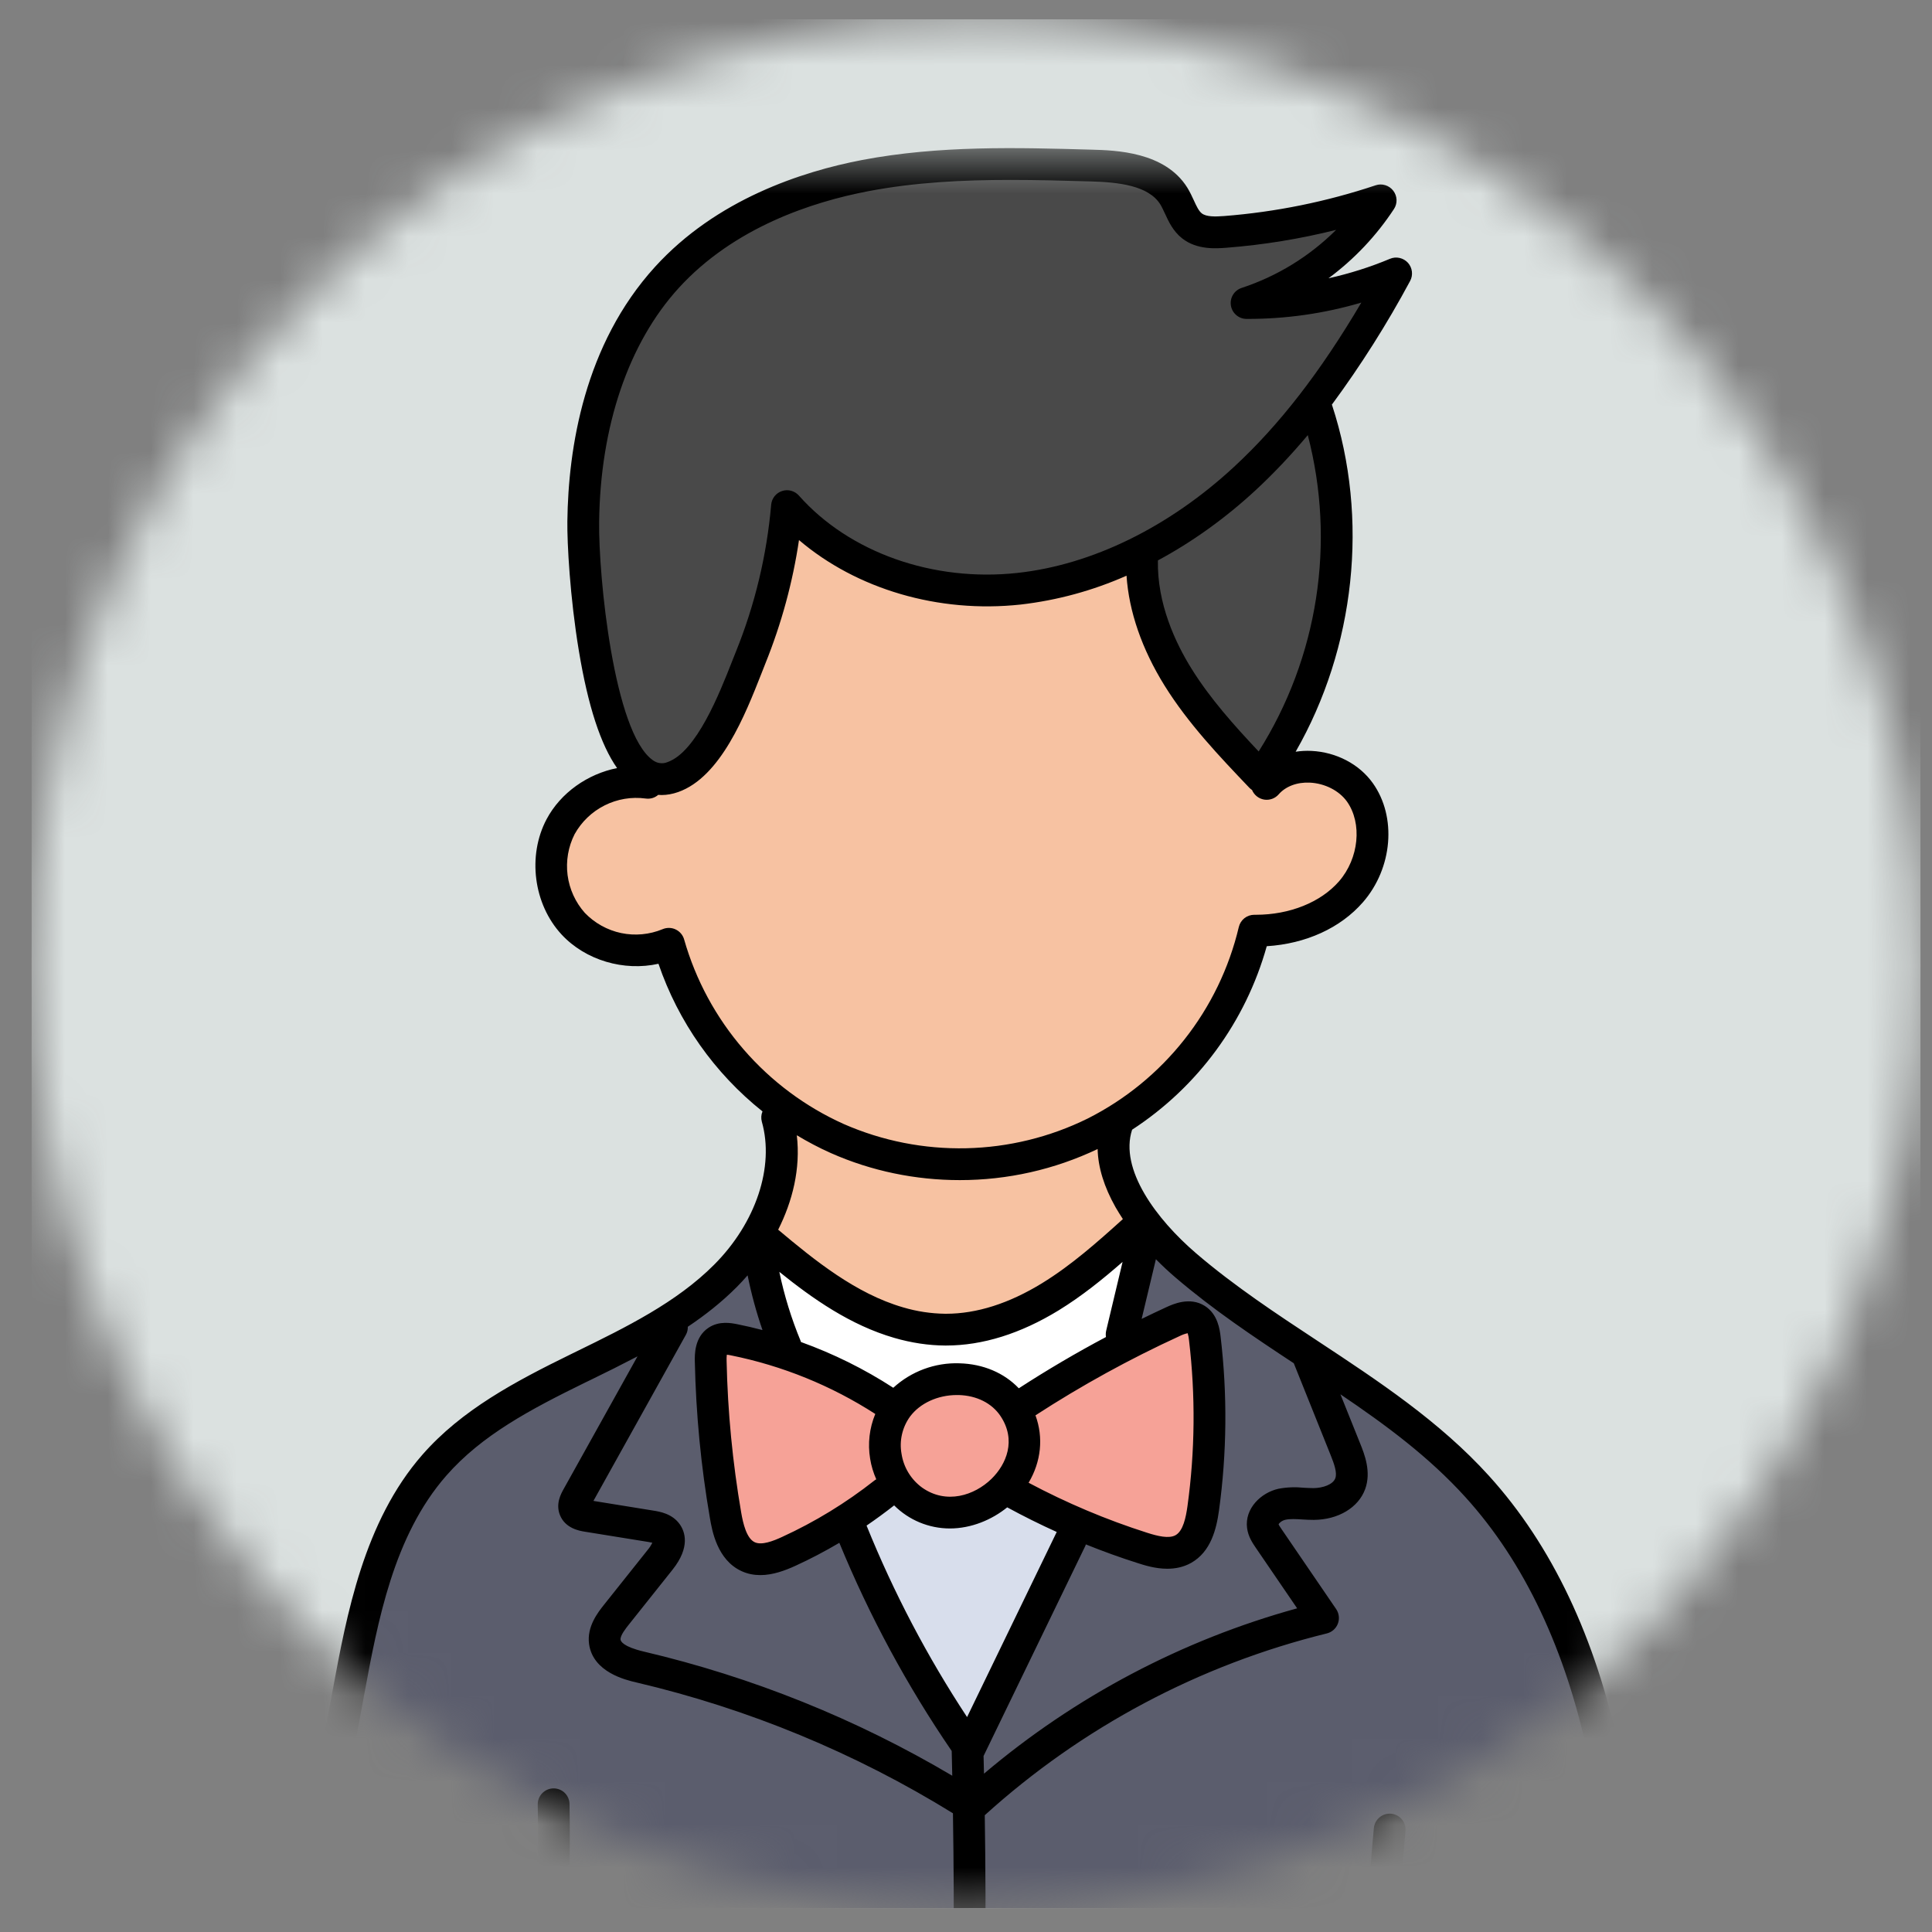
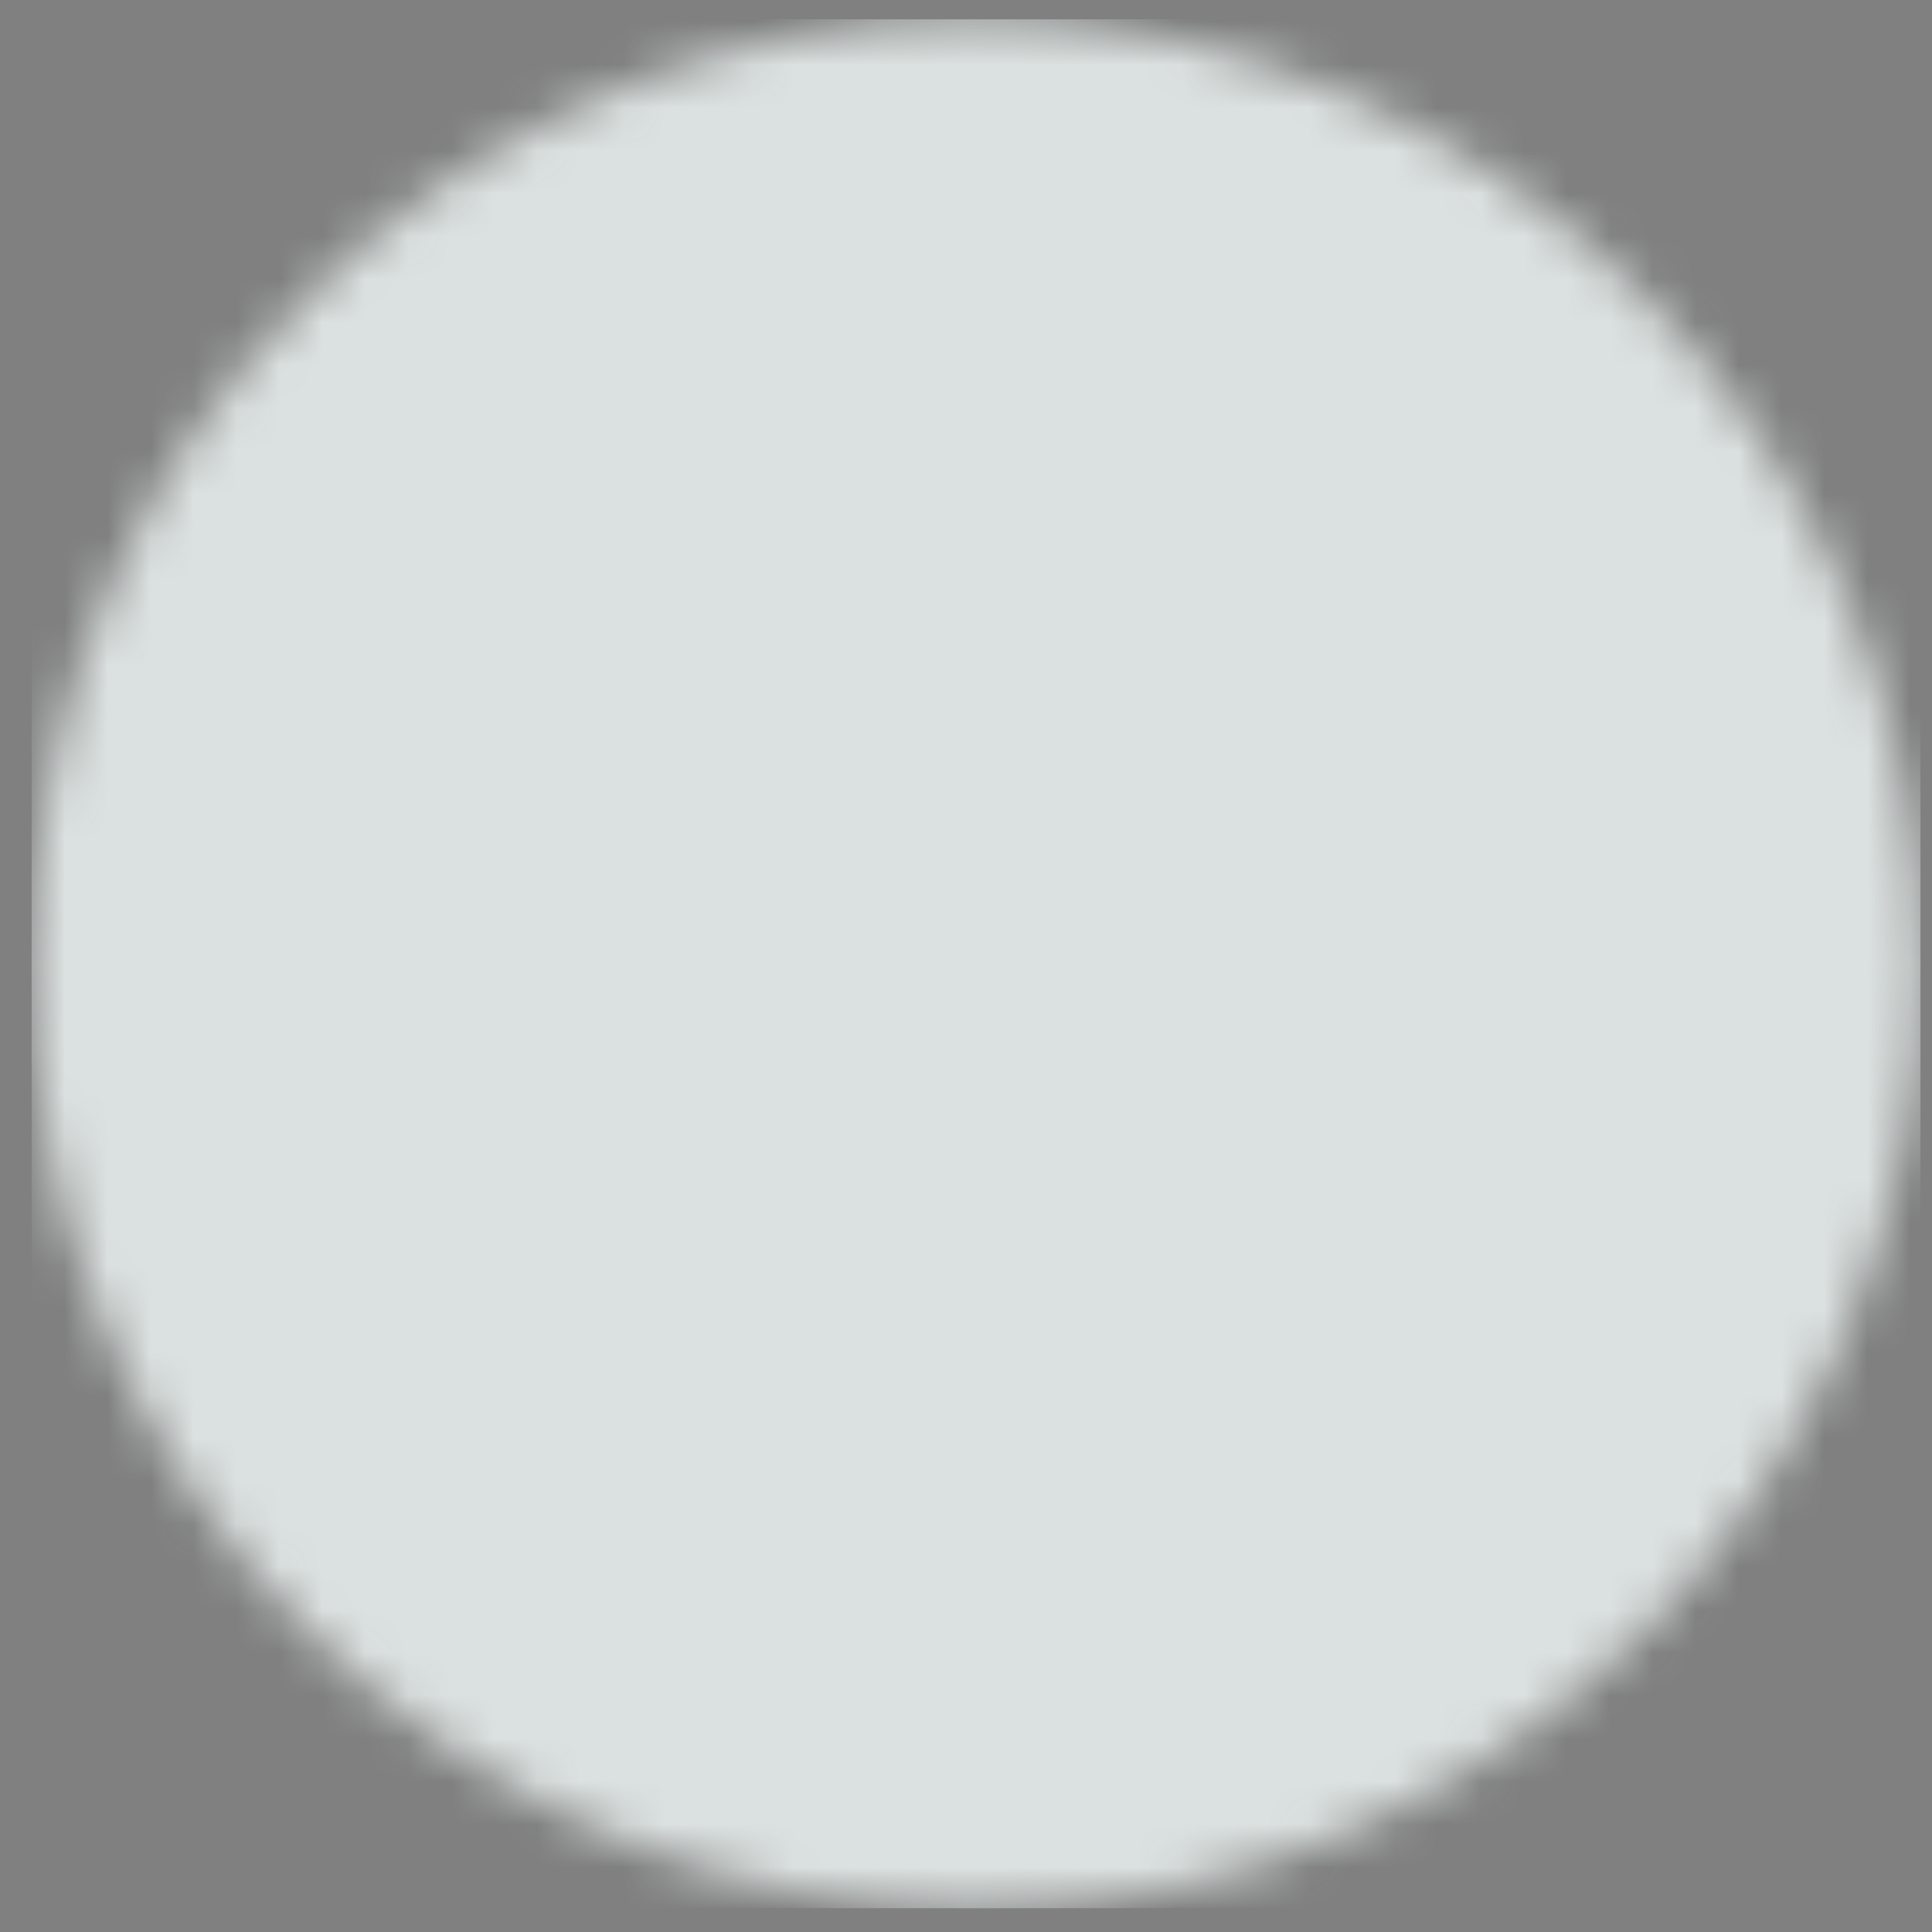
<svg xmlns="http://www.w3.org/2000/svg" width="45" height="45" viewBox="0 0 45 45" fill="none">
  <rect x="0" y="0" width="45" height="45" fill="#808080" stroke="none" />
  <g clip-path="url(#clip0_1_845)">
    <mask id="mask0_1_845" style="mask-type:luminance" maskUnits="userSpaceOnUse" x="0" y="0" width="45" height="45">
      <path d="M44.734 22.45C44.734 10.3 34.885 0.45 22.734 0.45C10.584 0.45 0.734 10.3 0.734 22.45C0.734 34.6 10.584 44.45 22.734 44.45C34.885 44.45 44.734 34.6 44.734 22.45Z" fill="white" />
    </mask>
    <g mask="url(#mask0_1_845)">
      <path d="M44.734 22.45C44.734 10.3 34.885 0.45 22.734 0.45C10.584 0.45 0.734 10.3 0.734 22.45C0.734 34.6 10.584 44.45 22.734 44.45C34.885 44.45 44.734 34.6 44.734 22.45Z" fill="#F6F6F6" />
      <path d="M-0.266 0.45H45.734V48.45H-0.266V0.45Z" fill="#DBE1E0" />
      <mask id="mask1_1_845" style="mask-type:luminance" maskUnits="userSpaceOnUse" x="-2" y="3" width="48" height="48">
-         <path d="M-1.266 3.45H45.734V50.45H-1.266V3.45Z" fill="white" />
-       </mask>
+         </mask>
      <g mask="url(#mask1_1_845)">
-         <path d="M27.191 36.166C26.993 36.157 26.798 36.119 26.611 36.052C25.635 35.741 24.689 35.342 23.785 34.859L23.445 34.678L23.643 34.347C23.759 34.162 23.831 33.952 23.853 33.735C23.876 33.518 23.849 33.298 23.774 33.093L23.673 32.817L23.919 32.657C25.007 31.952 26.144 31.326 27.322 30.786C27.412 30.742 27.508 30.709 27.606 30.69L27.903 30.643L28.007 30.926C28.03 30.987 28.047 31.068 28.06 31.178C28.216 32.491 28.203 33.818 28.023 35.128C27.972 35.498 27.876 35.9 27.56 36.078C27.447 36.139 27.32 36.169 27.191 36.166Z" fill="#F6A297" />
-         <path d="M22.133 35.23C21.821 35.23 21.53 35.135 21.268 34.95C21.1 34.828 20.957 34.673 20.849 34.496C20.74 34.319 20.668 34.121 20.635 33.916C20.6 33.718 20.606 33.516 20.651 33.32C20.697 33.124 20.782 32.94 20.9 32.778C21.202 32.37 21.72 32.125 22.288 32.125C22.306 32.125 22.324 32.125 22.343 32.127C22.883 32.142 23.343 32.38 23.61 32.781C24.11 33.529 23.782 34.287 23.35 34.709C23.01 35.039 22.566 35.23 22.133 35.23Z" fill="#F6A297" />
        <path d="M17.714 36.315C17.615 36.316 17.517 36.296 17.426 36.255C17.083 36.098 16.966 35.659 16.902 35.294C16.698 34.109 16.583 32.911 16.556 31.709C16.554 31.641 16.558 31.573 16.566 31.505L16.611 31.157L16.961 31.187C16.999 31.191 17.043 31.198 17.099 31.21C18.325 31.453 19.532 31.944 20.587 32.626L20.845 32.793L20.725 33.077C20.615 33.343 20.582 33.634 20.629 33.917C20.65 34.048 20.689 34.179 20.746 34.309L20.887 34.629L20.581 34.781C19.9 35.317 19.158 35.771 18.37 36.132C18.172 36.222 17.94 36.315 17.715 36.315H17.714Z" fill="#F6A297" />
        <path d="M23.464 32.59C23.186 32.298 22.786 32.132 22.337 32.12H22.289C21.823 32.12 21.374 32.291 21.059 32.59L20.849 32.79L20.607 32.632C19.957 32.211 19.261 31.866 18.532 31.604L18.371 31.546L18.311 31.384L18.304 31.36C18.083 30.823 17.912 30.268 17.792 29.7L17.581 28.692L18.382 29.338C19.083 29.903 19.934 30.52 20.932 30.809C21.284 30.913 21.648 30.969 22.015 30.973H22.044C22.826 30.971 23.641 30.713 24.467 30.206C25.027 29.864 25.53 29.444 25.907 29.116L26.772 28.362L26.122 31.079L26.167 31.341L25.932 31.466C25.247 31.83 24.573 32.226 23.929 32.644L23.674 32.81L23.464 32.59Z" fill="white" />
-         <path d="M22.219 40.196C21.28 38.77 20.484 37.254 19.844 35.67L19.734 35.397L19.977 35.23C20.195 35.08 20.39 34.939 20.573 34.796L20.821 34.542L21.084 34.801C21.22 34.938 21.382 35.047 21.56 35.121C21.738 35.195 21.929 35.233 22.122 35.233C22.503 35.233 22.907 35.083 23.229 34.823L23.421 34.668L23.636 34.786C24.002 34.986 24.382 35.176 24.766 35.348L25.163 35.528L24.928 35.874L22.575 40.736L22.219 40.196Z" fill="#D8DEEC" />
        <path d="M26.72 28.6L27.184 29.072C27.325 29.214 27.472 29.351 27.619 29.478C27.848 29.673 28.092 29.87 28.365 30.078L28.657 30.301L28.157 30.953L27.873 30.732L27.866 30.728C27.812 30.694 27.749 30.677 27.685 30.678C27.541 30.678 27.392 30.748 27.32 30.78C27.155 30.855 26.98 30.938 26.751 31.05L26.053 31.389L26.72 28.6ZM35.698 50.077L35.49 50.076L32.235 50.016L32.217 49.673C32.099 47.319 32.151 44.96 32.372 42.613C32.149 44.943 32.094 47.286 32.209 49.623L32.229 50.015L22.5 49.835L22.512 49.463C22.587 47.088 22.607 44.673 22.57 42.286L22.568 42.12L22.69 42.008C25 39.918 27.792 38.434 30.816 37.689L29.556 35.837C29.502 35.768 29.459 35.691 29.429 35.609L29.398 35.506L29.428 35.403C29.476 35.235 29.654 35.085 29.86 35.04C29.938 35.023 30.02 35.015 30.12 35.015C30.194 35.015 30.27 35.02 30.344 35.024C30.423 35.029 30.504 35.034 30.583 35.034H30.6C31.013 35.03 31.348 34.844 31.452 34.558C31.552 34.287 31.425 33.97 31.342 33.761L30.435 31.499L31.427 32.171C32.44 32.856 33.501 33.628 34.405 34.626C35.824 36.192 36.818 38.291 37.36 40.866C37.84 43.156 37.913 45.526 37.983 47.817C38.002 48.431 37.993 48.973 37.683 49.4C37.247 49.997 36.435 50.077 35.698 50.077Z" fill="#5B5D6D" />
        <path d="M22.552 41.32C22.549 41.183 22.546 41.046 22.542 40.909L22.54 40.819L22.591 40.714L22.593 40.712L24.941 35.861L25.073 35.489L25.428 35.632C25.814 35.788 26.211 35.931 26.608 36.057C26.751 36.103 26.965 36.171 27.188 36.171C27.319 36.175 27.448 36.144 27.563 36.083C27.816 35.94 27.955 35.655 28.028 35.129C28.208 33.819 28.221 32.49 28.065 31.176C28.052 31.064 28.027 30.856 27.895 30.748L27.571 30.521L27.799 30.213L28.075 29.853L28.367 30.08L28.393 30.099C29.015 30.57 29.668 31.006 30.337 31.447L30.433 31.511L31.335 33.761C31.441 34.026 31.538 34.307 31.446 34.557C31.322 34.901 30.913 35.026 30.601 35.028H30.58C30.506 35.028 30.432 35.025 30.358 35.02C30.278 35.014 30.198 35.011 30.118 35.01C30.018 35.01 29.936 35.017 29.858 35.034C29.618 35.088 29.379 35.299 29.411 35.546C29.426 35.658 29.495 35.759 29.551 35.841L30.806 37.679L30.31 37.815C27.681 38.543 25.24 39.832 23.156 41.593L22.567 42.092L22.552 41.32ZM12.263 49.646L12.338 49.222C12.755 46.848 12.944 44.426 12.898 42.026V42.023H12.894C12.939 44.463 12.744 46.923 12.311 49.337L12.256 49.646L7.952 49.566C7.587 49.559 7.263 49.539 7.002 49.366C6.425 48.981 6.51 48.12 6.624 47.506L8.118 39.426C8.449 37.636 8.824 35.608 10.118 34.13C10.991 33.132 12.152 32.518 13.469 31.873L13.599 31.809C13.954 31.635 14.32 31.456 14.678 31.267L15.77 30.692L13.444 34.871C13.394 34.959 13.346 35.06 13.383 35.153C13.416 35.237 13.503 35.285 13.674 35.313L15.159 35.553C15.199 35.559 15.238 35.567 15.277 35.576L15.717 35.677L15.527 36.087C15.486 36.173 15.434 36.255 15.373 36.329L14.356 37.606C14.241 37.751 14.05 37.991 14.084 38.241C14.134 38.609 14.578 38.754 14.908 38.831C17.552 39.451 20.078 40.495 22.388 41.921L22.471 41.974L22.541 42.105L22.55 42.141L22.562 42.179L22.564 42.235C22.601 44.655 22.582 47.09 22.507 49.472L22.495 49.835L12.263 49.646Z" fill="#5B5D6D" />
-         <path d="M21.994 41.676C19.791 40.372 17.402 39.411 14.91 38.826C14.584 38.749 14.145 38.605 14.09 38.246C14.06 38.011 14.207 37.804 14.36 37.612L15.377 36.332C15.521 36.152 15.664 35.9 15.534 35.717C15.454 35.603 15.311 35.572 15.161 35.547L13.246 35.237L15.654 30.912L15.652 30.713L15.816 30.598C16.237 30.316 16.592 30.028 16.9 29.718C16.976 29.642 17.055 29.558 17.135 29.465L17.625 28.899L17.773 29.633C17.857 30.051 17.97 30.463 18.107 30.86L18.334 31.51L17.668 31.336C17.48 31.286 17.29 31.242 17.098 31.204C17.035 31.19 16.97 31.181 16.904 31.18C16.835 31.177 16.766 31.195 16.706 31.232C16.562 31.327 16.546 31.526 16.551 31.709C16.578 32.911 16.693 34.11 16.897 35.295C16.941 35.55 17.033 36.082 17.426 36.262C17.513 36.302 17.606 36.321 17.711 36.321C17.941 36.321 18.186 36.223 18.373 36.138C18.701 35.988 19.034 35.813 19.364 35.618L19.729 35.404L19.89 35.796C20.579 37.476 21.444 39.078 22.47 40.576L22.532 40.666L22.547 41.351L22.563 42.013L21.994 41.676Z" fill="#5B5D6D" />
        <path d="M29.05 17.755C28.392 17.058 27.867 16.454 27.442 15.771C27.046 15.136 26.579 14.147 26.604 13.045L26.608 12.831L26.797 12.73C27.595 12.297 28.335 11.765 28.999 11.146C29.404 10.77 29.801 10.35 30.179 9.899L30.633 9.357L30.815 10.04C31.501 12.604 31.056 15.468 29.626 17.701L29.373 18.097L29.05 17.755Z" fill="#494949" />
        <path d="M15.41 18.144C15.257 18.143 15.109 18.092 14.987 18C13.795 17.147 13.578 12.892 13.587 12.145C13.617 9.828 14.309 7.811 15.534 6.465C16.891 4.975 18.794 4.352 20.152 4.092C21.128 3.906 22.172 3.824 23.536 3.824C24.18 3.824 24.839 3.842 25.421 3.859C26.164 3.879 26.972 3.981 27.338 4.568C27.387 4.645 27.427 4.733 27.466 4.818C27.542 4.983 27.619 5.151 27.759 5.261C27.891 5.365 28.071 5.415 28.309 5.415C28.396 5.415 28.477 5.409 28.541 5.403C29.382 5.338 30.215 5.202 31.033 4.998L32.324 4.675L31.381 5.614C30.722 6.27 29.918 6.763 29.035 7.054L29.088 7.06C29.94 7.06 30.787 6.937 31.604 6.695L32.497 6.432L32.024 7.234C31.047 8.89 30.084 10.132 28.994 11.142C27.419 12.601 25.55 13.513 23.732 13.711C23.486 13.737 23.236 13.751 22.988 13.751C21.162 13.751 19.422 13.016 18.332 11.786C18.224 12.997 17.937 14.186 17.482 15.313L17.39 15.547C16.96 16.64 16.438 17.825 15.673 18.097C15.589 18.128 15.5 18.144 15.41 18.144Z" fill="#494949" />
        <path d="M22.354 27.114C21.373 27.114 20.403 26.911 19.504 26.517C18.559 26.093 17.719 25.467 17.042 24.683C16.364 23.9 15.866 22.978 15.582 21.982C15.341 22.082 15.084 22.135 14.815 22.135C14.542 22.137 14.271 22.083 14.019 21.976C13.768 21.869 13.541 21.711 13.353 21.512C13.083 21.209 12.911 20.832 12.859 20.429C12.807 20.027 12.877 19.618 13.06 19.256C13.392 18.633 14.097 18.215 14.815 18.215C14.908 18.215 15.001 18.221 15.092 18.235L15.206 18.14L15.357 18.149C15.465 18.156 15.573 18.14 15.674 18.102C16.508 17.807 17.041 16.45 17.394 15.552L17.422 15.48L17.489 15.314C17.852 14.411 18.107 13.473 18.248 12.525L18.345 11.87L18.849 12.3C19.934 13.226 21.443 13.756 22.989 13.756C23.237 13.756 23.487 13.743 23.733 13.716C24.547 13.622 25.343 13.405 26.092 13.073L26.569 12.865L26.604 13.385C26.657 14.158 26.945 14.985 27.437 15.775C27.971 16.631 28.677 17.373 29.361 18.091L29.368 18.097L29.46 18.159L29.502 18.261C29.632 18.122 29.791 18.013 29.969 17.944C30.146 17.875 30.337 17.848 30.527 17.863C30.987 17.884 31.426 18.113 31.672 18.457C32.135 19.107 32.047 20.1 31.466 20.768C30.971 21.336 30.142 21.675 29.249 21.675H29.219C28.978 22.683 28.52 23.626 27.877 24.439C27.234 25.252 26.422 25.916 25.497 26.383C24.52 26.865 23.444 27.115 22.354 27.114Z" fill="#F7C2A2" />
        <path d="M22.017 30.967C21.65 30.963 21.285 30.908 20.933 30.804C19.799 30.475 18.846 29.727 17.889 28.924L17.667 28.737L17.797 28.477C18.132 27.811 18.27 27.122 18.194 26.485L18.106 25.74L18.748 26.127C19.008 26.284 19.254 26.413 19.501 26.522C20.401 26.917 21.372 27.12 22.354 27.119C23.414 27.119 24.469 26.881 25.406 26.432L25.918 26.186L25.932 26.754C25.942 27.121 26.066 27.52 26.304 27.939C26.348 28.017 26.399 28.098 26.462 28.194L26.634 28.457L26.401 28.667C25.744 29.26 25.146 29.784 24.465 30.202C23.635 30.71 22.817 30.967 22.035 30.967H22.017Z" fill="#F7C2A2" />
        <path d="M38.356 47.806C38.286 45.496 38.212 43.109 37.724 40.79C37.17 38.15 36.146 35.991 34.681 34.375C33.533 33.107 32.095 32.16 30.705 31.243C29.739 30.607 28.741 29.948 27.862 29.194C26.935 28.4 26.068 27.234 26.369 26.313C27.899 25.317 29.014 23.797 29.505 22.039C30.416 21.982 31.222 21.616 31.747 21.013C32.437 20.219 32.537 19.027 31.975 18.24C31.66 17.798 31.125 17.518 30.545 17.49C30.423 17.484 30.3 17.491 30.178 17.509C31.563 15.095 31.895 12.083 31.026 9.435L31.021 9.426C31.696 8.511 32.305 7.549 32.843 6.547C32.88 6.48 32.895 6.402 32.886 6.326C32.877 6.25 32.845 6.178 32.794 6.121C32.742 6.064 32.674 6.025 32.599 6.008C32.524 5.991 32.446 5.998 32.375 6.028C31.915 6.221 31.435 6.372 30.943 6.482C31.542 6.038 32.058 5.493 32.467 4.87C32.51 4.806 32.531 4.73 32.528 4.653C32.525 4.576 32.498 4.502 32.451 4.441C32.404 4.38 32.339 4.335 32.266 4.313C32.192 4.29 32.113 4.291 32.04 4.316C30.898 4.698 29.714 4.938 28.513 5.032C28.304 5.048 28.096 5.052 27.991 4.969C27.921 4.914 27.867 4.799 27.806 4.665C27.764 4.574 27.716 4.47 27.655 4.371C27.134 3.534 25.984 3.501 25.431 3.486C23.681 3.436 21.873 3.386 20.083 3.726C18.67 3.996 16.686 4.646 15.258 6.214C13.608 8.026 13.236 10.437 13.215 12.14C13.208 12.643 13.275 13.909 13.483 15.16C13.696 16.444 13.99 17.345 14.373 17.89C13.689 18.026 13.06 18.463 12.731 19.081C12.281 19.931 12.426 21.059 13.079 21.765C13.639 22.37 14.536 22.628 15.337 22.448C15.8 23.802 16.641 24.995 17.76 25.887C17.728 25.963 17.723 26.048 17.745 26.128C18.042 27.175 17.607 28.481 16.635 29.456C15.757 30.338 14.577 30.916 13.436 31.474L13.305 31.538C12 32.177 10.754 32.837 9.837 33.885C8.476 35.44 8.074 37.613 7.751 39.357L6.257 47.437C6.181 47.852 5.947 49.111 6.797 49.676C7.169 49.924 7.617 49.932 7.945 49.938L35.483 50.448C35.553 50.45 35.622 50.45 35.692 50.45C36.592 50.45 37.471 50.324 37.984 49.62C38.394 49.055 38.372 48.333 38.356 47.806ZM30.135 31.753L30.995 33.897C31.075 34.097 31.149 34.303 31.102 34.431C31.048 34.58 30.807 34.659 30.597 34.661C30.529 34.661 30.453 34.657 30.374 34.653C30.176 34.632 29.975 34.639 29.779 34.676C29.372 34.766 28.987 35.135 29.047 35.593C29.073 35.793 29.179 35.946 29.248 36.048L30.213 37.461C27.531 38.2 25.042 39.514 22.919 41.312L22.909 40.898L22.912 40.894L25.277 36.012C25.283 35.999 25.288 35.986 25.291 35.972C25.688 36.132 26.091 36.278 26.498 36.407C26.653 36.457 26.909 36.539 27.188 36.539C27.371 36.539 27.563 36.504 27.743 36.403C28.205 36.143 28.333 35.613 28.393 35.179C28.577 33.839 28.59 32.477 28.43 31.133C28.412 30.977 28.368 30.611 28.063 30.418C27.713 30.196 27.316 30.378 27.166 30.447C26.974 30.535 26.782 30.627 26.591 30.72L26.923 29.33C27.067 29.476 27.22 29.62 27.38 29.756C28.244 30.497 29.2 31.137 30.135 31.753ZM18.65 31.237C18.434 30.716 18.267 30.176 18.152 29.624C18.935 30.255 19.809 30.866 20.829 31.162C21.229 31.278 21.629 31.338 22.014 31.34H22.035C22.887 31.34 23.77 31.064 24.659 30.52C25.196 30.19 25.682 29.798 26.147 29.392L25.765 30.994C25.754 31.043 25.752 31.093 25.76 31.142C25.066 31.51 24.387 31.91 23.73 32.336C23.387 31.976 22.898 31.768 22.346 31.754C21.778 31.735 21.225 31.94 20.806 32.324C20.133 31.887 19.411 31.53 18.656 31.258L18.65 31.237ZM23.958 34.536C24.25 34.046 24.308 33.482 24.118 32.966C25.191 32.27 26.313 31.653 27.475 31.12C27.535 31.09 27.598 31.067 27.663 31.053C27.68 31.107 27.691 31.163 27.695 31.22C27.847 32.502 27.835 33.8 27.659 35.078C27.622 35.342 27.559 35.658 27.38 35.758C27.226 35.844 26.96 35.778 26.722 35.702C25.768 35.398 24.843 35.007 23.958 34.536ZM20.998 33.859C20.971 33.709 20.975 33.556 21.009 33.408C21.043 33.26 21.106 33.12 21.195 32.997C21.426 32.684 21.842 32.493 22.288 32.493H22.328C22.748 32.504 23.104 32.683 23.304 32.983C23.679 33.546 23.44 34.107 23.093 34.446C22.695 34.833 22.041 35.046 21.479 34.65C21.351 34.557 21.242 34.439 21.159 34.303C21.076 34.167 21.022 34.016 20.998 33.859ZM20.387 32.934C20.25 33.263 20.209 33.624 20.267 33.976C20.293 34.143 20.343 34.304 20.41 34.456C20.394 34.465 20.378 34.474 20.364 34.486C19.704 35.006 18.981 35.448 18.217 35.798C18.007 35.895 17.743 35.997 17.58 35.922C17.389 35.834 17.308 35.486 17.264 35.231C17.064 34.069 16.949 32.881 16.924 31.701C16.922 31.652 16.923 31.603 16.929 31.554C16.962 31.557 16.994 31.562 17.025 31.569C18.221 31.81 19.362 32.273 20.387 32.934ZM20.822 35.067L20.826 35.063C21.17 35.407 21.636 35.6 22.122 35.601C22.624 35.601 23.102 35.399 23.46 35.109C23.837 35.314 24.222 35.506 24.614 35.683L24.61 35.689L22.525 39.994C21.599 38.589 20.815 37.094 20.184 35.534C20.402 35.385 20.614 35.23 20.822 35.067ZM29.317 17.503C28.749 16.901 28.187 16.273 27.754 15.577C27.379 14.976 26.949 14.059 26.97 13.053C27.769 12.623 28.538 12.073 29.248 11.416C29.666 11.028 30.068 10.603 30.461 10.135C30.785 11.376 30.85 12.67 30.653 13.938C30.456 15.205 30.002 16.418 29.317 17.503ZM13.955 12.15C13.983 9.923 14.64 7.992 15.805 6.712C17.095 5.296 18.919 4.702 20.221 4.454C21.313 4.245 22.428 4.191 23.536 4.191C24.165 4.191 24.791 4.208 25.41 4.226C26.056 4.244 26.753 4.322 27.026 4.761C27.063 4.821 27.097 4.896 27.134 4.974C27.218 5.157 27.322 5.384 27.533 5.551C27.879 5.824 28.329 5.789 28.571 5.77C29.431 5.703 30.285 5.564 31.121 5.354C30.503 5.97 29.75 6.433 28.921 6.706C28.838 6.733 28.766 6.789 28.72 6.864C28.674 6.939 28.656 7.028 28.67 7.115C28.683 7.202 28.727 7.281 28.794 7.338C28.86 7.396 28.945 7.428 29.033 7.428C29.939 7.432 30.84 7.304 31.708 7.048C30.752 8.668 29.798 9.898 28.745 10.872C27.228 12.278 25.433 13.157 23.693 13.345C21.729 13.558 19.781 12.868 18.608 11.543C18.56 11.489 18.497 11.45 18.428 11.431C18.358 11.412 18.284 11.414 18.215 11.437C18.146 11.459 18.086 11.502 18.041 11.558C17.996 11.615 17.968 11.684 17.962 11.756C17.86 12.93 17.584 14.083 17.142 15.176L17.047 15.415C16.759 16.148 16.222 17.512 15.55 17.75C15.493 17.774 15.431 17.783 15.369 17.774C15.308 17.766 15.25 17.741 15.201 17.703C14.297 17.055 13.938 13.422 13.955 12.15ZM15.935 21.883C15.921 21.832 15.896 21.785 15.862 21.745C15.828 21.704 15.786 21.672 15.738 21.649C15.691 21.626 15.639 21.614 15.586 21.613C15.533 21.612 15.481 21.622 15.432 21.643C15.127 21.769 14.791 21.8 14.469 21.733C14.146 21.665 13.851 21.501 13.622 21.263C13.403 21.017 13.263 20.71 13.22 20.383C13.178 20.056 13.235 19.723 13.384 19.429C13.544 19.141 13.788 18.907 14.083 18.759C14.378 18.611 14.71 18.555 15.037 18.599C15.089 18.607 15.143 18.603 15.194 18.589C15.244 18.574 15.291 18.549 15.331 18.514C15.357 18.516 15.383 18.518 15.409 18.518C15.536 18.518 15.666 18.494 15.797 18.448C16.787 18.098 17.358 16.646 17.736 15.686L17.828 15.452C18.203 14.522 18.465 13.558 18.61 12.579C19.95 13.721 21.859 14.289 23.773 14.081C24.625 13.983 25.456 13.756 26.239 13.409C26.295 14.244 26.597 15.119 27.125 15.969C27.679 16.859 28.401 17.615 29.098 18.347C29.117 18.367 29.139 18.385 29.162 18.4C29.186 18.458 29.225 18.509 29.274 18.548C29.323 18.588 29.382 18.613 29.444 18.624C29.506 18.634 29.569 18.628 29.629 18.607C29.688 18.586 29.741 18.55 29.782 18.503C29.946 18.315 30.211 18.215 30.509 18.229C30.859 18.246 31.19 18.415 31.373 18.669C31.733 19.177 31.653 19.993 31.189 20.527C30.762 21.017 30.039 21.307 29.249 21.307H29.214C29.131 21.307 29.05 21.335 28.984 21.387C28.919 21.439 28.873 21.512 28.854 21.593C28.628 22.548 28.195 23.442 27.587 24.212C26.979 24.983 26.21 25.611 25.334 26.053C24.454 26.487 23.489 26.723 22.508 26.745C21.527 26.767 20.552 26.575 19.653 26.181C18.758 25.779 17.962 25.185 17.32 24.443C16.677 23.701 16.204 22.827 15.935 21.883ZM19.352 26.857C20.299 27.277 21.326 27.487 22.354 27.487C23.465 27.488 24.563 27.241 25.566 26.763C25.576 27.191 25.716 27.645 25.984 28.12C26.036 28.21 26.094 28.303 26.154 28.395C25.563 28.929 24.949 29.473 24.272 29.888C23.502 30.361 22.749 30.6 22.035 30.6H22.017C21.685 30.596 21.354 30.546 21.035 30.451C19.937 30.133 18.977 29.358 18.125 28.642C18.457 27.982 18.651 27.223 18.559 26.442C18.814 26.595 19.079 26.736 19.352 26.857ZM17.16 29.978C17.246 29.892 17.33 29.801 17.413 29.705C17.5 30.137 17.616 30.564 17.76 30.98C17.565 30.928 17.368 30.883 17.17 30.843C17.034 30.816 16.752 30.76 16.504 30.925C16.171 31.145 16.18 31.561 16.184 31.717C16.21 32.934 16.328 34.158 16.535 35.357C16.585 35.65 16.704 36.335 17.273 36.595C17.417 36.661 17.564 36.687 17.71 36.687C18.003 36.687 18.289 36.579 18.526 36.471C18.876 36.311 19.218 36.131 19.55 35.935C20.25 37.639 21.127 39.264 22.167 40.784L22.18 41.36C19.946 40.037 17.523 39.062 14.994 38.468C14.512 38.354 14.459 38.228 14.454 38.191C14.441 38.098 14.581 37.922 14.648 37.838L15.664 36.562C16.088 36.03 15.951 35.67 15.832 35.502C15.656 35.256 15.372 35.21 15.219 35.185L13.822 34.959L15.975 31.091C16.007 31.034 16.023 30.969 16.02 30.903C16.425 30.632 16.81 30.329 17.16 29.978ZM7.206 49.06C6.909 48.862 6.836 48.375 6.985 47.572L8.479 39.492C8.801 37.75 9.167 35.775 10.394 34.372C11.221 33.427 12.349 32.83 13.63 32.202L13.761 32.139C14.127 31.962 14.489 31.78 14.849 31.592L13.123 34.692C13.068 34.792 12.937 35.026 13.042 35.288C13.166 35.602 13.504 35.657 13.615 35.675L15.101 35.915C15.139 35.921 15.171 35.928 15.194 35.933C15.165 35.993 15.129 36.049 15.086 36.1L14.069 37.377C13.929 37.554 13.666 37.884 13.72 38.29C13.81 38.95 14.574 39.13 14.825 39.188C17.43 39.8 19.919 40.828 22.195 42.234L22.196 42.24C22.234 44.643 22.216 47.065 22.14 49.46L12.699 49.286C13.121 46.888 13.311 44.454 13.265 42.019C13.264 41.922 13.224 41.829 13.155 41.761C13.086 41.693 12.992 41.655 12.895 41.655H12.887C12.839 41.656 12.791 41.667 12.746 41.686C12.702 41.706 12.662 41.734 12.628 41.769C12.594 41.804 12.568 41.846 12.55 41.891C12.533 41.936 12.524 41.984 12.525 42.033C12.571 44.459 12.378 46.884 11.95 49.272L7.959 49.198C7.641 49.192 7.384 49.178 7.206 49.06ZM37.385 49.184C37.032 49.669 36.268 49.723 35.496 49.708L32.584 49.654C32.467 47.318 32.519 44.977 32.737 42.649C32.746 42.551 32.717 42.454 32.654 42.378C32.592 42.303 32.502 42.255 32.404 42.245C32.306 42.236 32.209 42.266 32.133 42.329C32.057 42.391 32.01 42.481 32 42.579C31.78 44.926 31.728 47.286 31.843 49.641L22.88 49.475C22.955 47.087 22.974 44.675 22.937 42.28C25.201 40.23 27.938 38.775 30.903 38.046C30.961 38.032 31.015 38.004 31.06 37.964C31.105 37.925 31.14 37.875 31.161 37.819C31.183 37.763 31.19 37.703 31.183 37.644C31.176 37.584 31.155 37.527 31.121 37.478L29.859 35.63C29.836 35.596 29.786 35.523 29.781 35.505C29.787 35.482 29.85 35.418 29.941 35.398C30.051 35.374 30.186 35.382 30.329 35.391C30.417 35.397 30.509 35.401 30.603 35.401C31.171 35.397 31.64 35.115 31.797 34.685C31.945 34.28 31.78 33.868 31.681 33.622L31.221 32.476C32.29 33.198 33.287 33.938 34.133 34.872C35.508 36.389 36.473 38.432 37 40.942C37.474 43.197 37.546 45.552 37.616 47.829C37.633 48.373 37.627 48.851 37.385 49.184Z" fill="black" />
      </g>
    </g>
  </g>
  <defs>
    <clipPath id="clip0_1_845">
      <rect width="44" height="44" fill="white" transform="translate(0.734 0.45)" />
    </clipPath>
  </defs>
</svg>